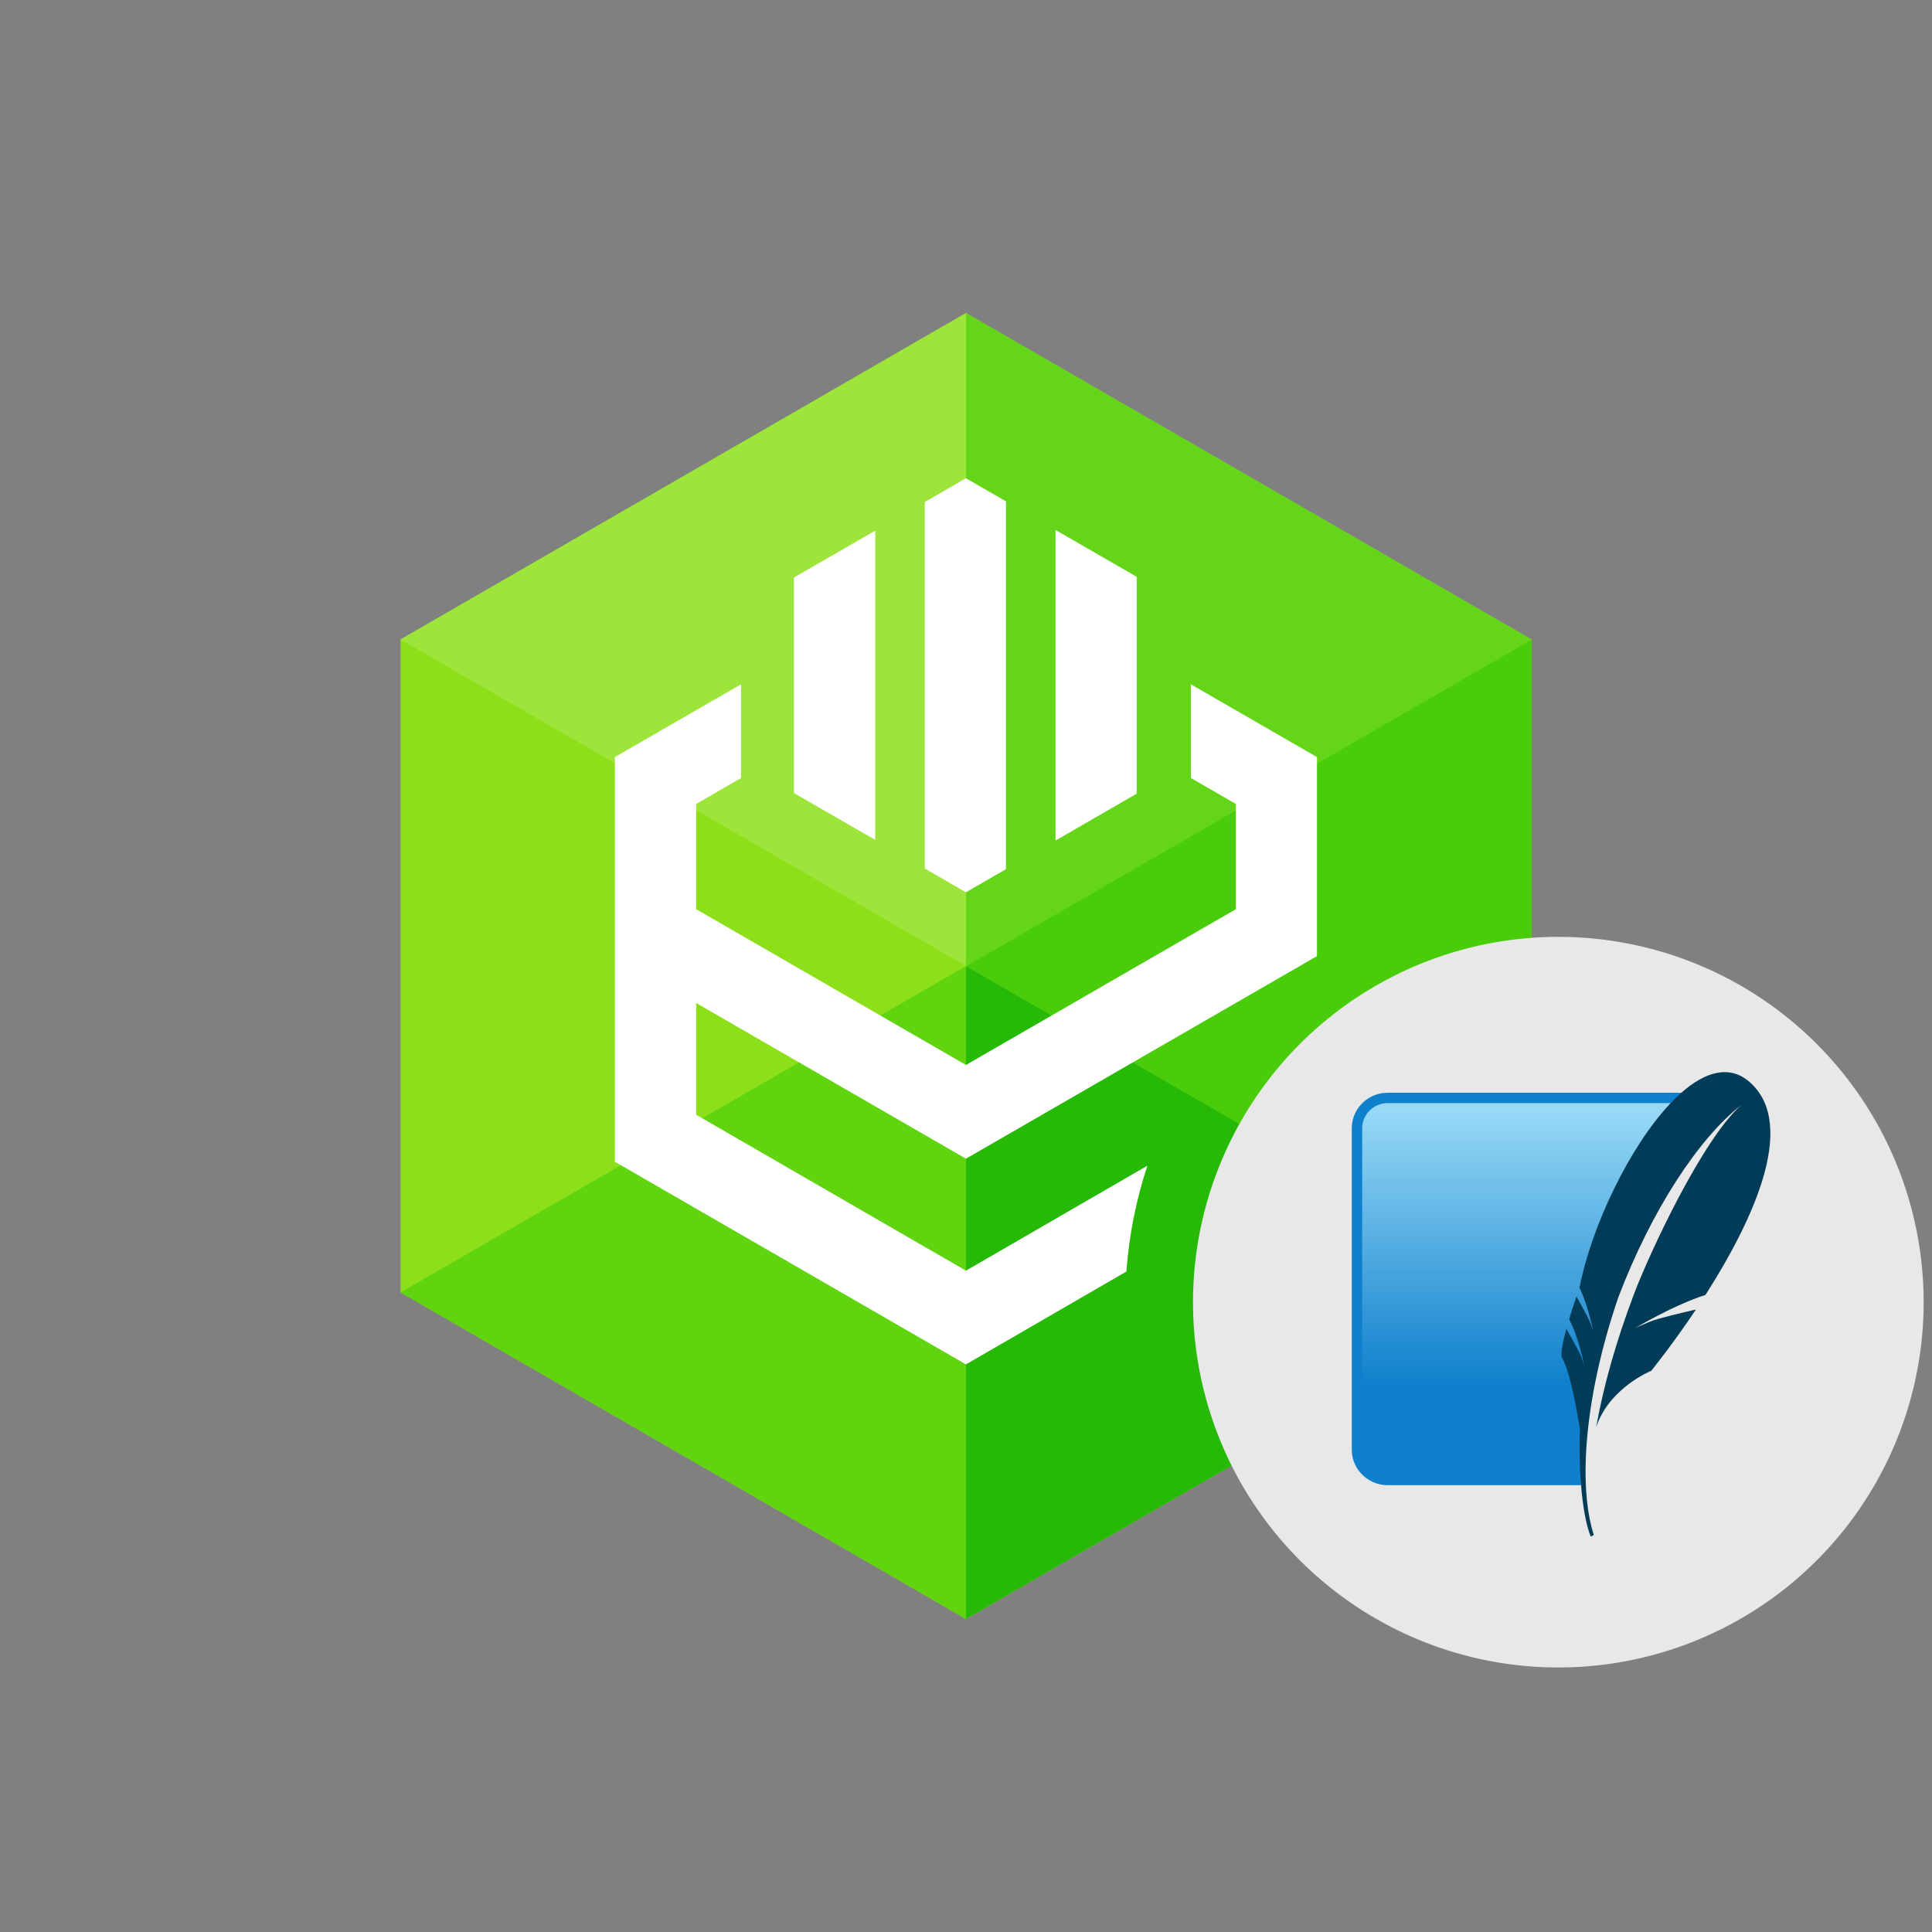
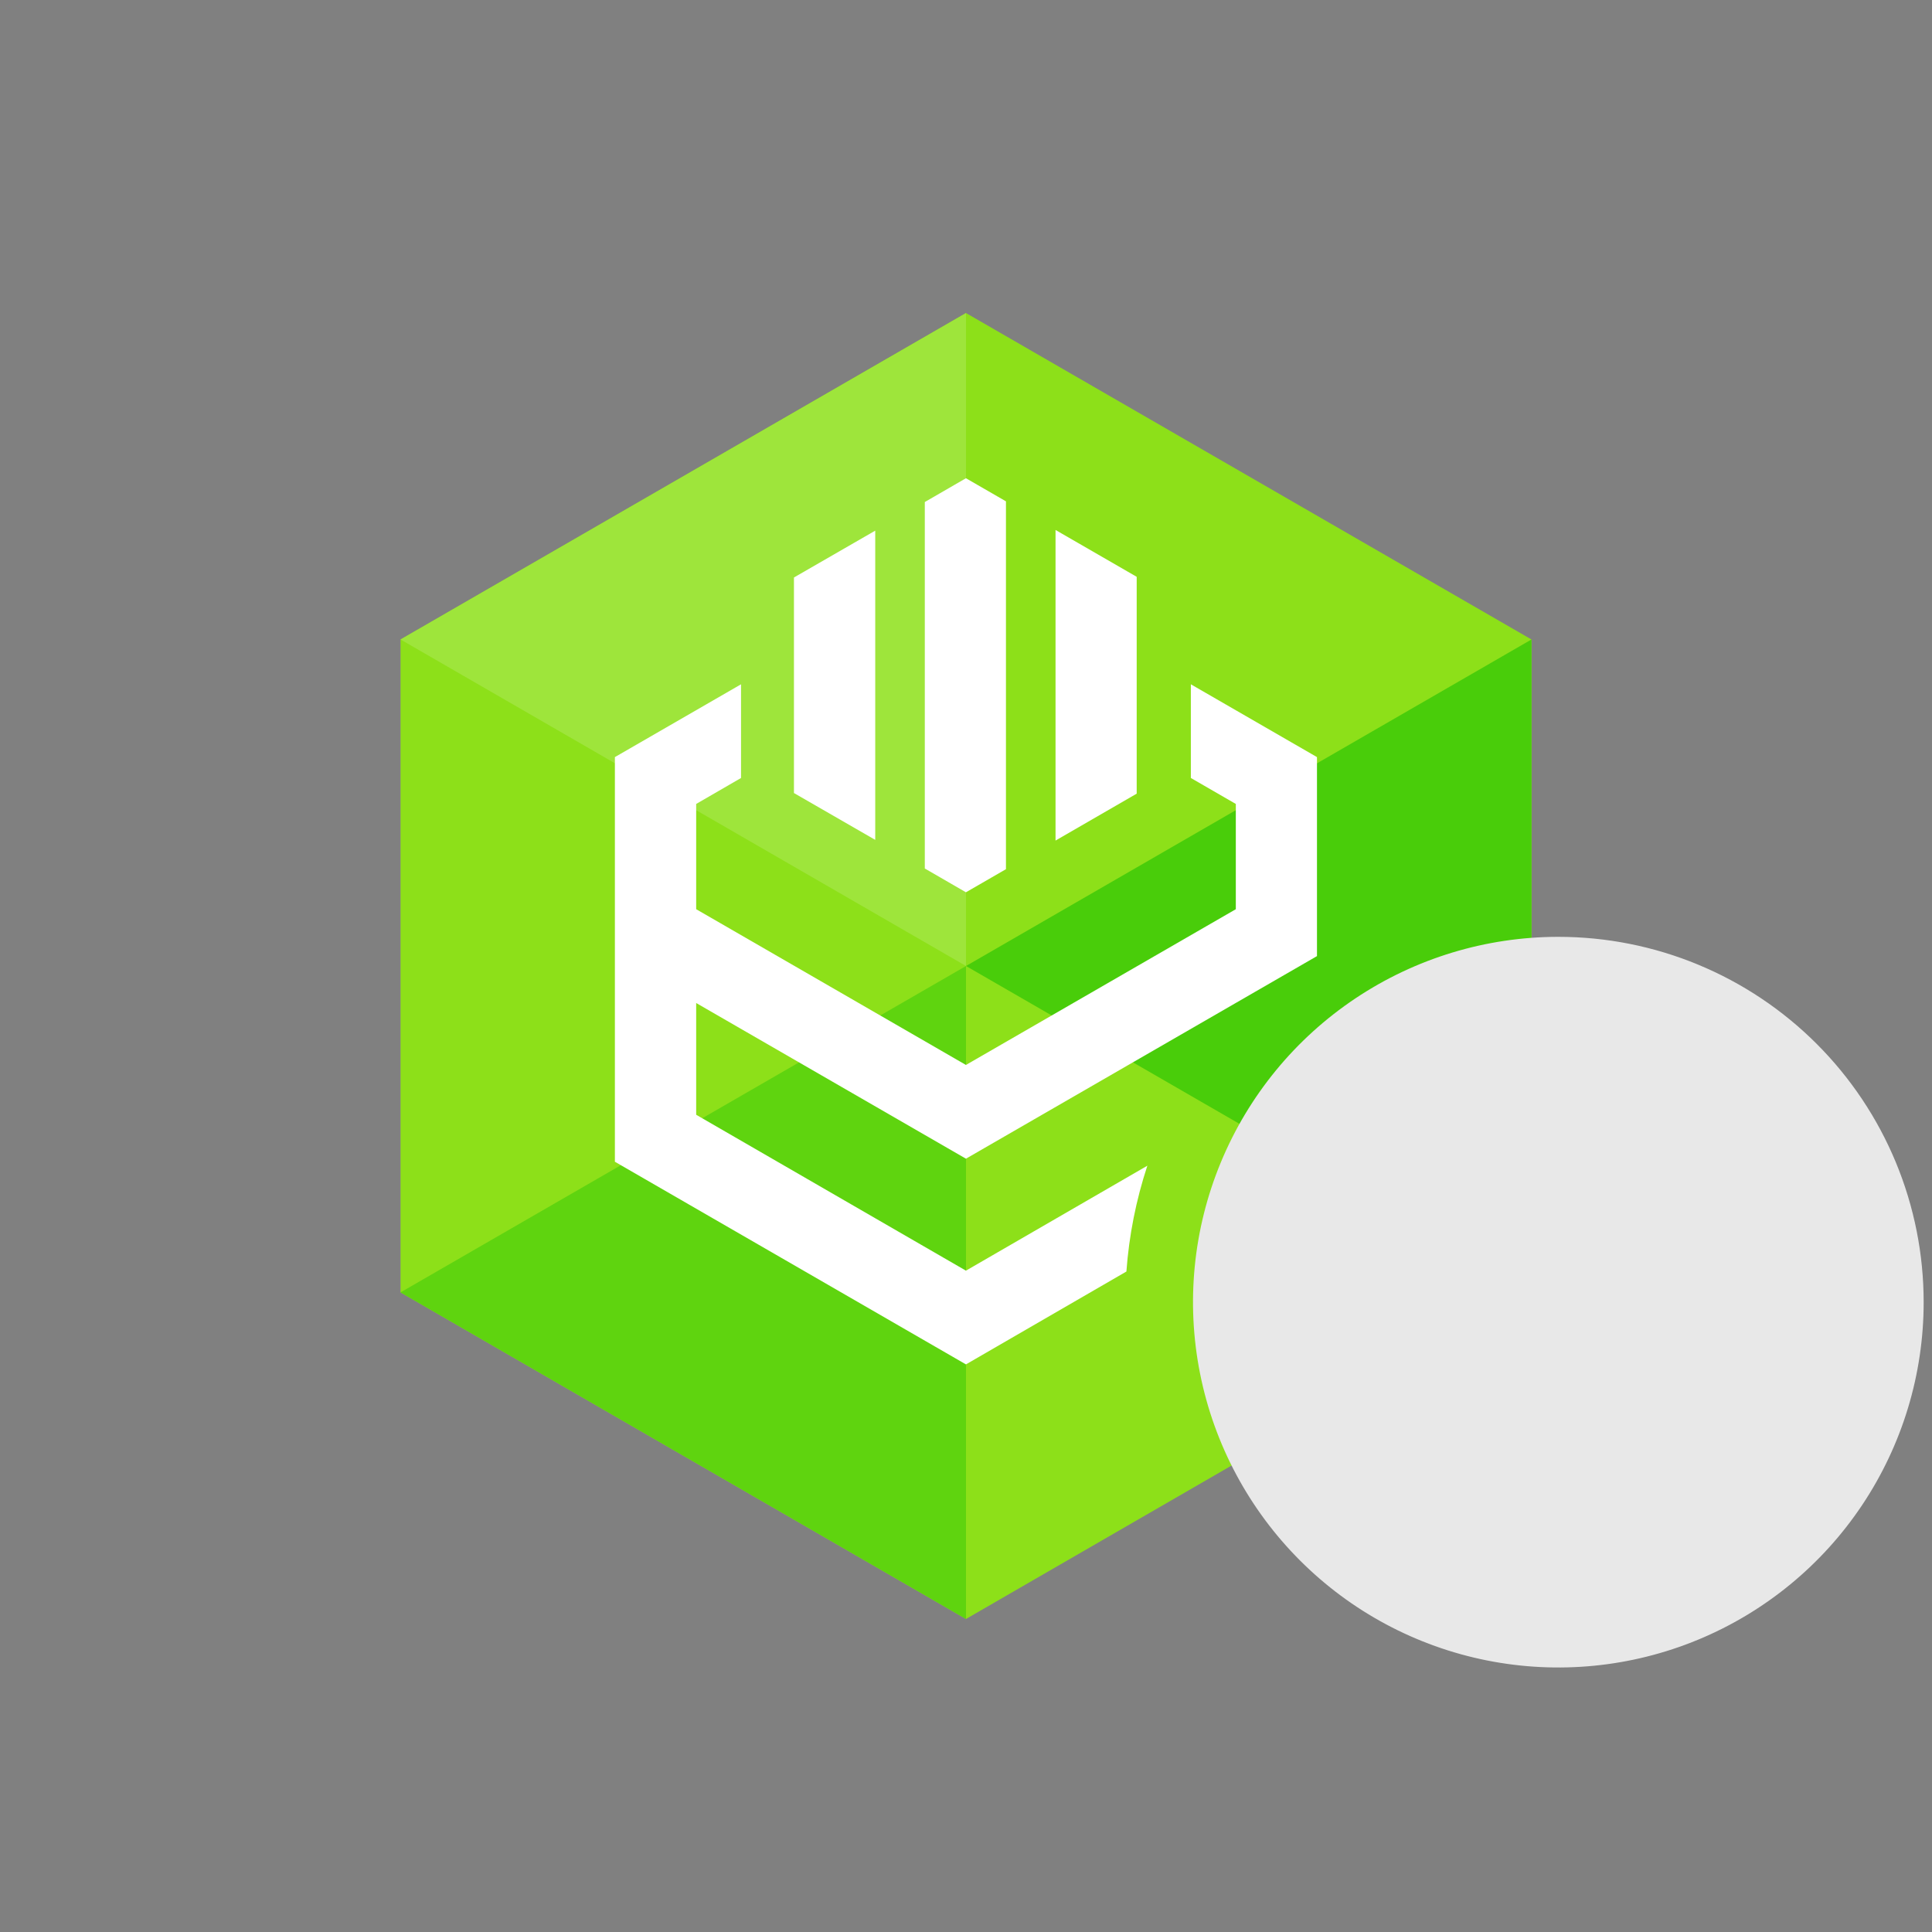
<svg xmlns="http://www.w3.org/2000/svg" viewBox="0 0 246 246" fill="none">
  <rect x="0" y="0" width="246" height="246" fill="#808080" stroke="none" />
  <g clip-path="url(#clip0_47384_146901)">
    <path d="M195 81.425V164.559L152.47 189.117L123 206.142L51 164.559V81.425L123 39.859L195 81.425Z" fill="#8DE019" />
    <path d="M123 39.859L51 81.425L123 123V39.859Z" fill="#9EE53B" />
    <path d="M123 123L51 164.559L123 206.142V123Z" fill="#5FD40F" />
    <path d="M195 81.425L152.47 105.982L123 123L195 164.559V81.425Z" fill="#49CD0A" />
-     <path d="M123 39.859V123L152.47 105.982L195 81.425L123 39.859Z" fill="#64D518" />
-     <path d="M123 123V206.142L195 164.559L123 123Z" fill="#26BA06" />
    <path d="M151.63 87.131V99.06L157.356 102.366V115.769L122.993 135.6L88.644 115.768V102.366L94.356 99.06V87.131L78.293 96.401V147.924L122.993 173.727L143.424 161.902C143.757 157.318 144.653 152.793 146.092 148.428L122.993 161.792L88.644 141.942V127.713L122.993 147.536L167.69 121.74V96.401L151.63 87.131Z" fill="white" />
    <path d="M128.088 110.672V63.836L122.993 60.893L117.754 63.923V110.585L122.993 113.614L128.088 110.672Z" fill="white" />
    <path d="M101.093 100.977L111.443 106.94V67.567L101.093 73.531V100.977Z" fill="white" />
    <path d="M144.734 73.445L134.4 67.481V107.028L144.734 101.056V73.445Z" fill="white" />
    <path fill-rule="evenodd" clip-rule="evenodd" d="M244.938 165.807C244.938 175.006 242.209 183.999 237.098 191.649C231.986 199.298 224.721 205.259 216.221 208.78C207.722 212.3 198.369 213.221 189.346 211.426C180.323 209.631 172.035 205.201 165.53 198.695C159.024 192.19 154.594 183.902 152.799 174.879C151.004 165.856 151.925 156.503 155.446 148.004C158.966 139.504 164.927 132.239 172.577 127.128C180.226 122.016 189.219 119.287 198.418 119.287C204.528 119.287 210.577 120.49 216.221 122.828C221.865 125.165 226.993 128.592 231.313 132.912C235.633 137.232 239.06 142.36 241.397 148.004C243.735 153.648 244.939 159.698 244.938 165.807V165.807Z" fill="#E8E8E8" />
    <g clip-path="url(#clip1_47384_146901)">
      <path d="M214.083 139.139H176.677C174.17 139.139 172.119 141.174 172.119 143.661V184.585C172.119 187.072 174.17 189.106 176.677 189.106H201.313C201.034 176.946 205.22 153.345 214.083 139.139Z" fill="#0F80CC" />
      <path d="M212.723 140.458H176.677C174.897 140.458 173.448 141.895 173.448 143.661V181.6C181.612 178.491 193.865 175.809 202.337 175.931C204.039 167.1 209.043 149.792 212.723 140.458V140.458Z" fill="url(#paint0_linear_47384_146901)" />
      <path d="M222.807 137.8C220.245 135.533 217.144 136.444 214.082 139.139C213.628 139.54 213.175 139.984 212.723 140.458C207.487 145.97 202.626 156.179 201.115 163.975C201.704 165.159 202.163 166.669 202.466 167.823C202.543 168.119 202.613 168.397 202.669 168.633C202.802 169.192 202.874 169.555 202.874 169.555C202.874 169.555 202.827 169.379 202.634 168.825C202.597 168.718 202.556 168.602 202.508 168.466C202.487 168.409 202.459 168.341 202.427 168.268C202.086 167.48 201.141 165.817 200.725 165.093C200.369 166.134 200.055 167.108 199.792 167.989C200.992 170.168 201.724 173.903 201.724 173.903C201.724 173.903 201.66 173.661 201.359 172.816C201.091 172.069 199.757 169.75 199.441 169.208C198.9 171.188 198.686 172.524 198.879 172.85C199.255 173.48 199.613 174.568 199.928 175.771C200.638 178.482 201.132 181.782 201.132 181.782C201.132 181.782 201.148 182.001 201.175 182.337C201.076 184.614 201.136 186.974 201.313 189.107C201.549 191.931 201.992 194.357 202.556 195.655L202.94 195.448C202.111 192.89 201.774 189.538 201.921 185.672C202.144 179.763 203.515 172.637 206.048 165.209C210.327 153.997 216.263 145.001 221.697 140.705C216.744 145.142 210.042 159.504 208.035 164.822C205.789 170.778 204.197 176.367 203.237 181.721C204.893 176.701 210.245 174.544 210.245 174.544C210.245 174.544 212.871 171.332 215.938 166.743C214.101 167.159 211.083 167.87 210.072 168.292C208.581 168.912 208.18 169.124 208.18 169.124C208.18 169.124 213.009 166.206 217.153 164.885C222.851 155.982 229.059 143.333 222.807 137.8Z" fill="#003B57" />
    </g>
  </g>
  <defs>
    <linearGradient id="paint0_linear_47384_146901" x1="196.095" y1="141.3" x2="196.095" y2="179.312" gradientUnits="userSpaceOnUse">
      <stop stop-color="#97D9F6" />
      <stop offset="0.92" stop-color="#0F80CC" />
      <stop offset="1" stop-color="#0F80CC" />
    </linearGradient>
    <clipPath id="clip0_47384_146901">
      <rect width="246" height="246" fill="white" />
    </clipPath>
    <clipPath id="clip1_47384_146901">
-       <rect width="54" height="60" fill="white" transform="translate(171.6 136)" />
-     </clipPath>
+       </clipPath>
  </defs>
</svg>